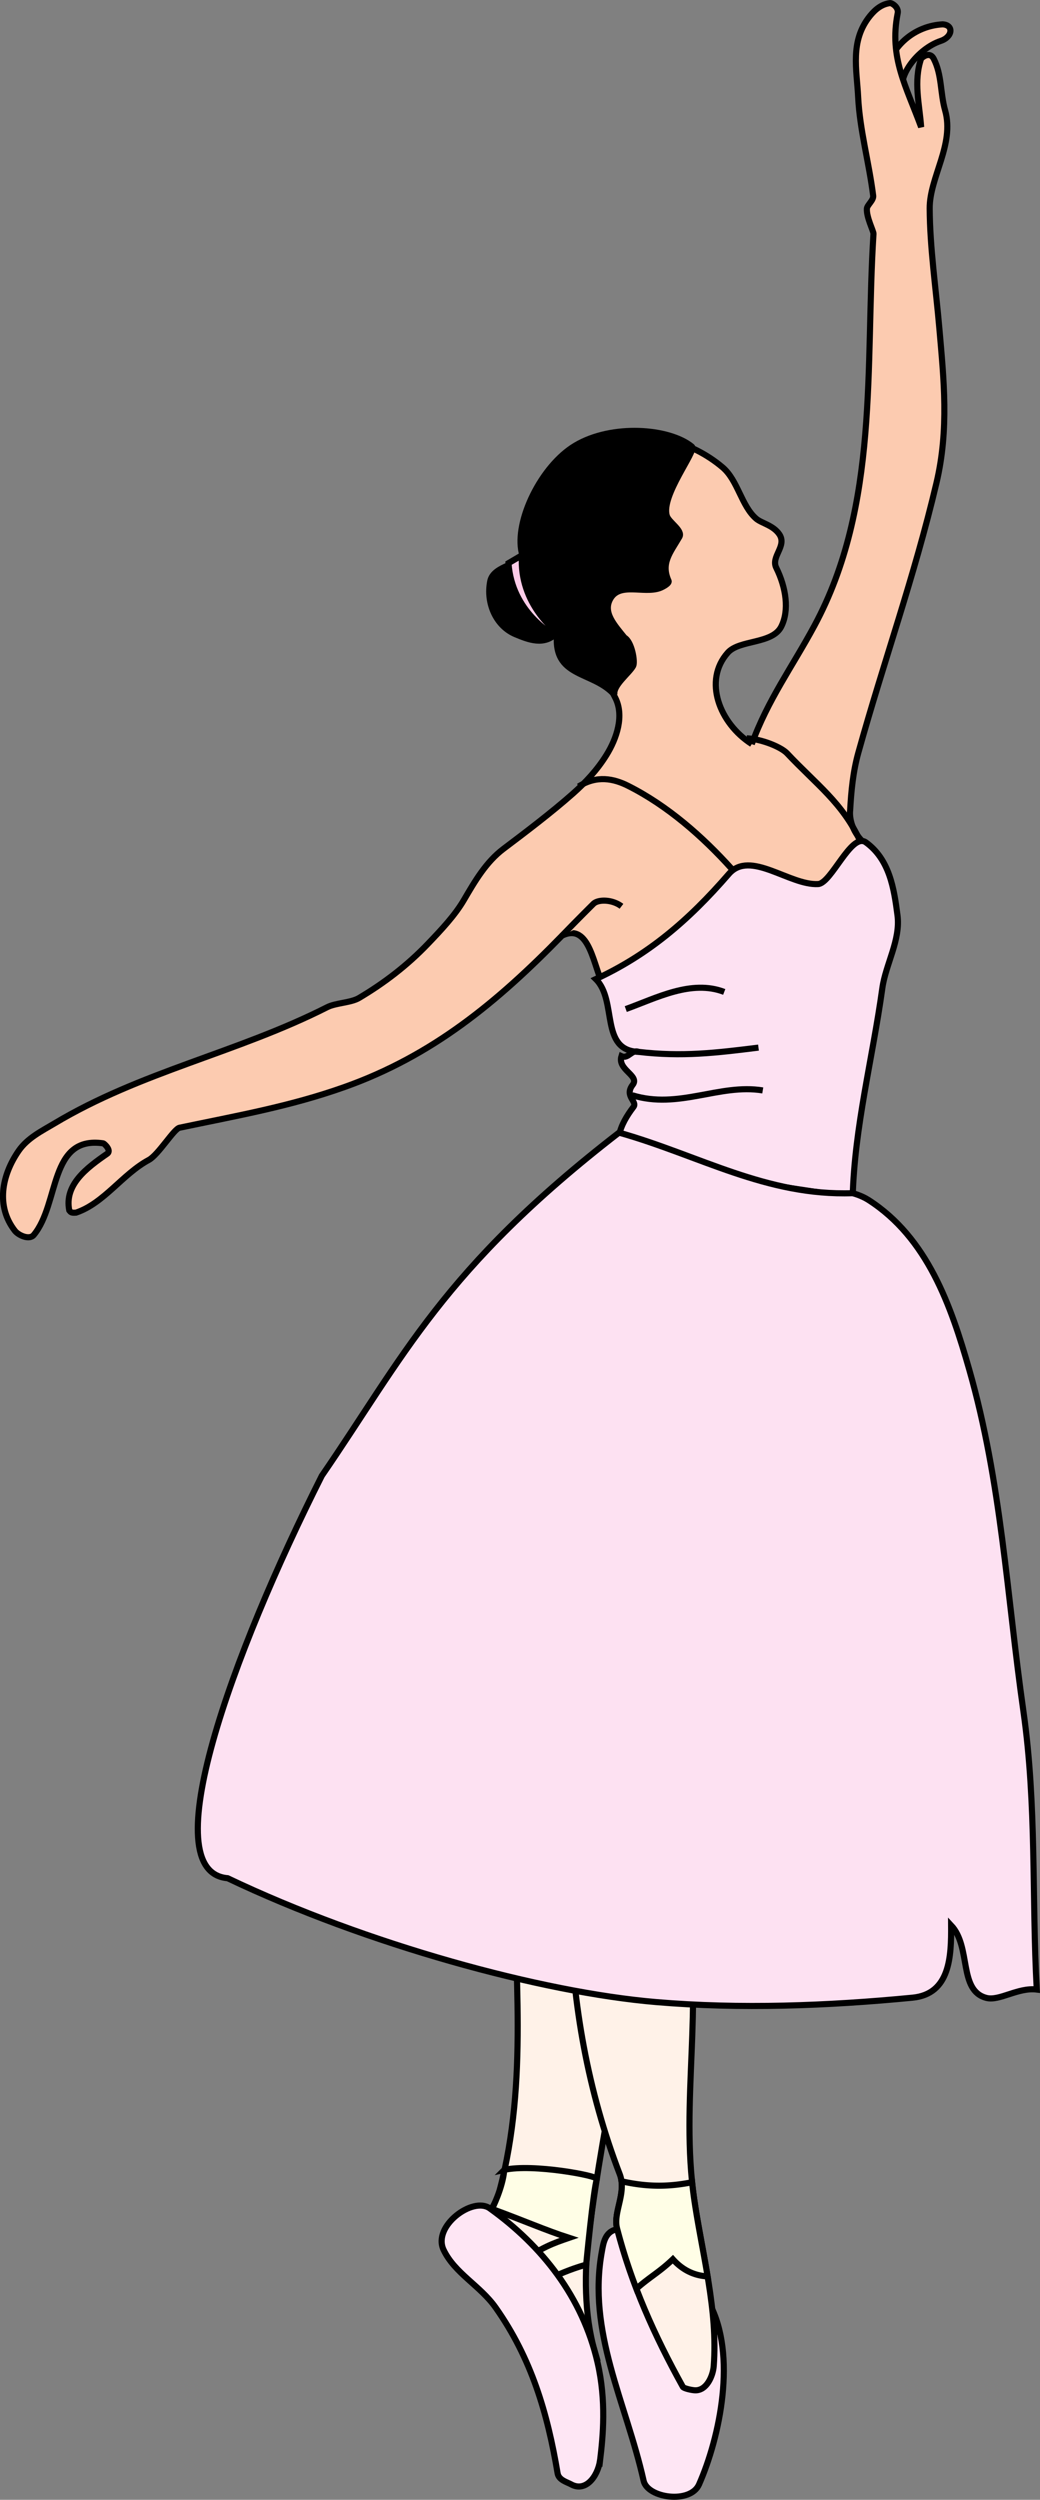
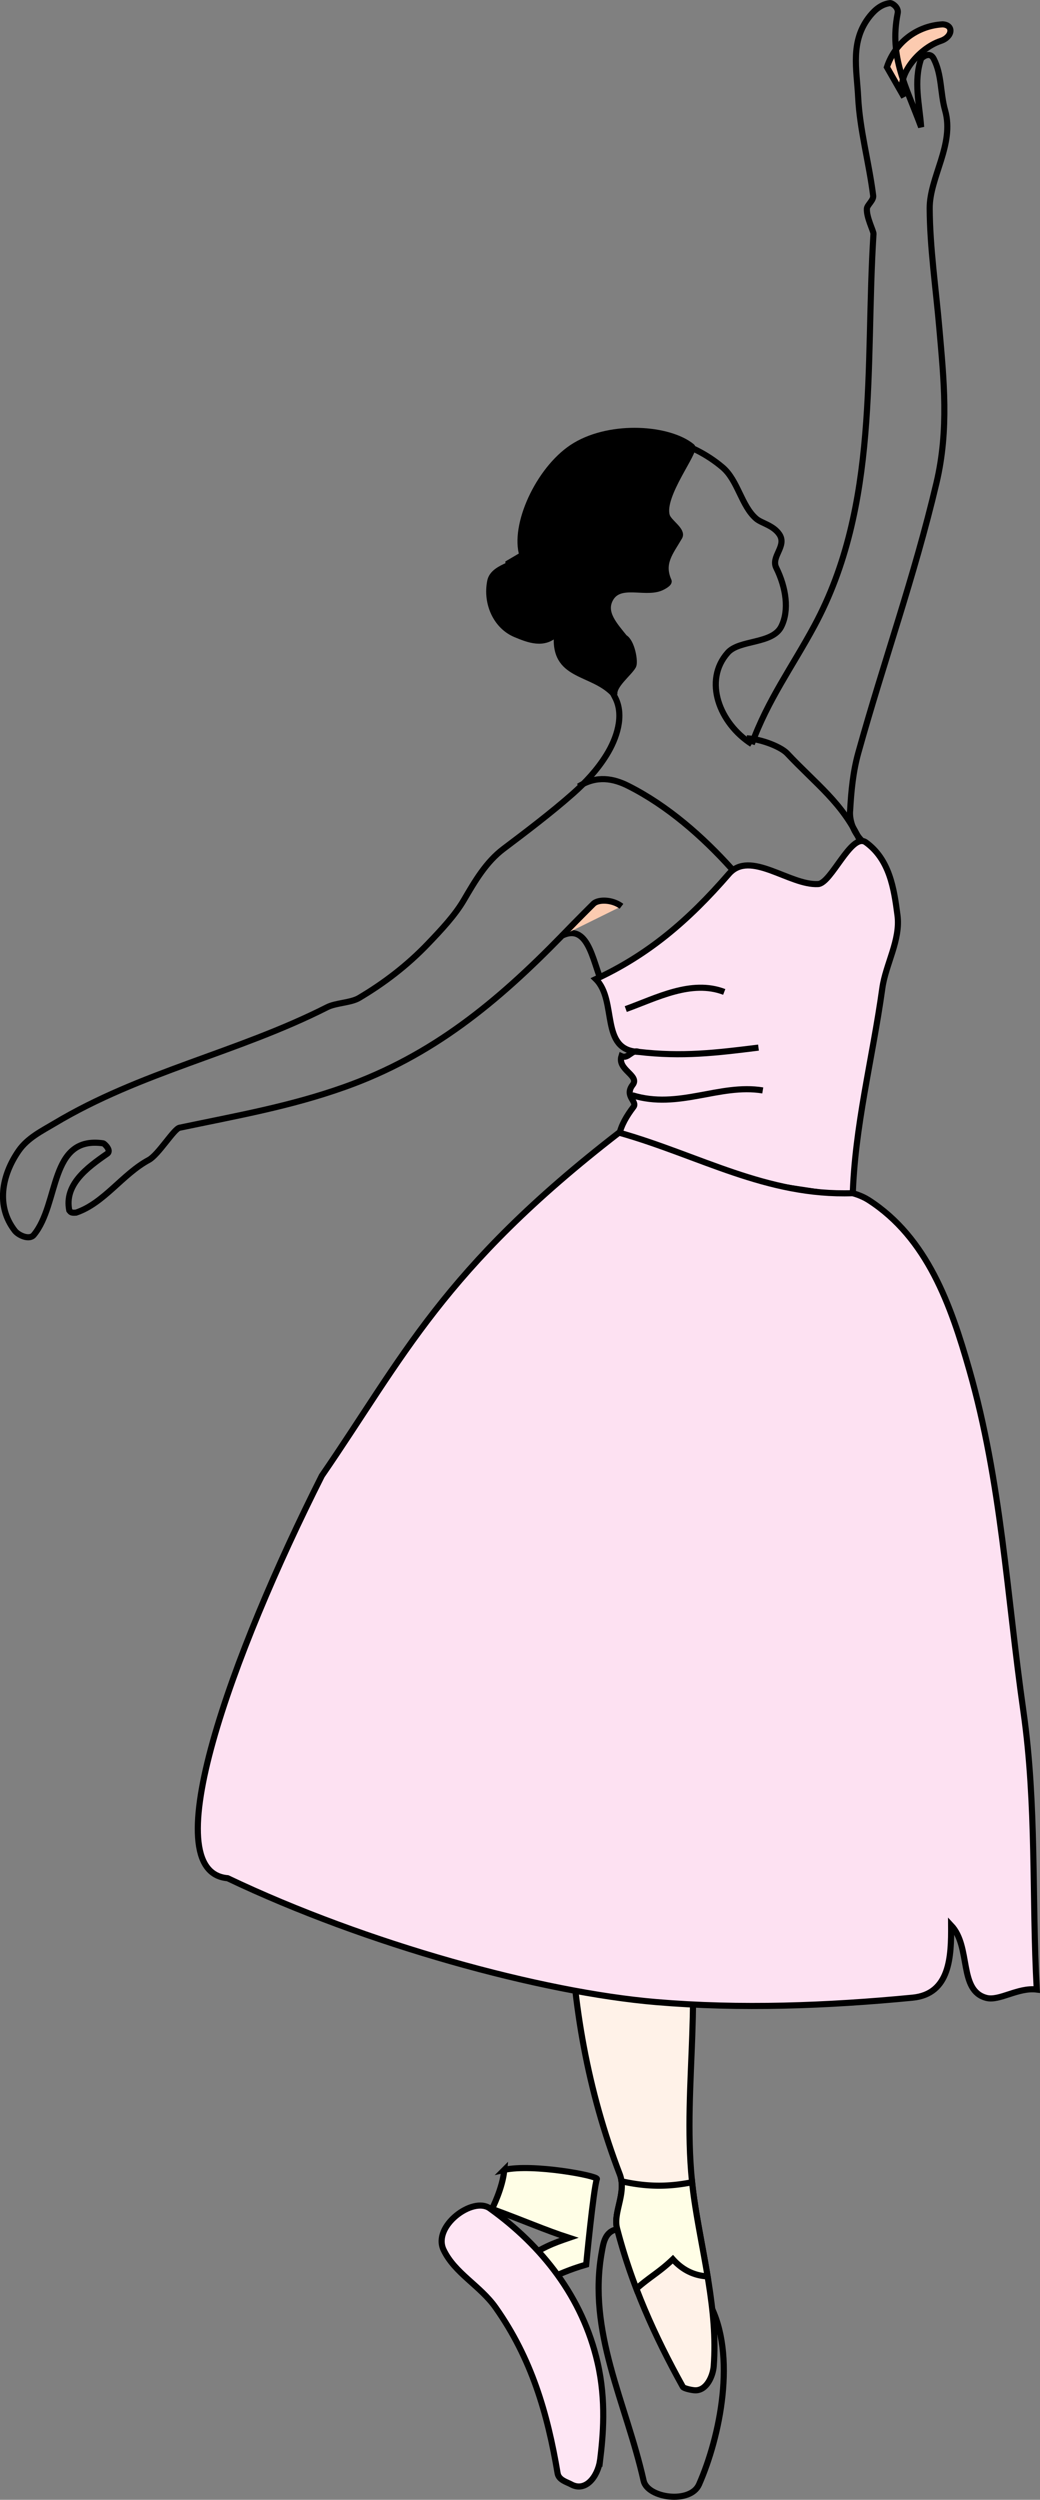
<svg xmlns="http://www.w3.org/2000/svg" width="170.053" height="408.71">
  <rect width="100%" height="100%" fill="#808080" stroke="none" />
  <path fill="#fccbb0" d="M147.822 15.881c-1.578-3.238 2.324-7.96 5.98-9.183 2.005-.672 2.157-2.633.317-2.72-4.262.247-7.793 3.04-9.098 7l2.801 4.903" />
  <path fill="none" stroke="#000" d="M147.822 15.881c-1.578-3.238 2.324-7.96 5.98-9.183 2.005-.672 2.157-2.633.317-2.72-4.262.247-7.793 3.04-9.098 7zm0 0" />
-   <path fill="#fff2e8" d="M97.244 384.428c-1.734-5.973-1.727-13.121-.945-19.215 2.539-19.832 7.07-38.7 10.222-58.133-7.543-.359-15.086-.62-22.402-2.8-.121 17.996 2.34 35.777-2.414 53.816-.742 2.816-2.715 5.309-5.285 7.082l20.824 19.25" />
-   <path fill="none" stroke="#000" d="M97.244 384.428c-1.734-5.973-1.727-13.121-.945-19.215 2.539-19.832 7.07-38.7 10.222-58.133-7.543-.359-15.086-.62-22.402-2.8-.121 17.996 2.34 35.777-2.414 53.816-.742 2.816-2.715 5.309-5.285 7.082zm0 0" />
  <path fill="#fffee6" d="M82.459 354.764c4.637-1.047 15.312.965 15.137 1.488-.57 1.711-1.75 14-1.75 14-2.977.875-4.309 1.551-6.825 2.625l-4.199-2.8c3.672-2.626 5.64-3.313 8.223-4.2-3.895-1.261-7.348-2.8-12.598-4.722 0 0 1.75-3.414 2.012-6.391" />
  <path fill="none" stroke="#000" d="M82.459 354.764c4.637-1.047 15.312.965 15.137 1.488-.57 1.711-1.75 14-1.75 14-2.977.875-4.309 1.551-6.825 2.625l-4.199-2.8c3.672-2.626 5.64-3.313 8.223-4.2-3.895-1.261-7.348-2.8-12.598-4.722 0 0 1.75-3.414 2.012-6.391zm0 0" />
  <path fill="#fee6f4" d="M98.119 402.28c.484-3.985 1.035-9.727-.41-16.008-2.461-10.715-9.094-19.094-17.64-25.223-2.75-1.969-9.372 2.918-7.54 6.785 1.813 3.832 5.977 5.848 8.512 9.442 5.855 8.297 8.484 17.261 10.133 27.093.187 1.122 1.547 1.442 2.21 1.813 2.317 1.281 4.301-1.149 4.735-3.902" />
  <path fill="none" stroke="#000" d="M98.119 402.28c.484-3.985 1.035-9.727-.41-16.008-2.461-10.715-9.094-19.094-17.64-25.223-2.75-1.969-9.372 2.918-7.54 6.785 1.813 3.832 5.977 5.848 8.512 9.442 5.855 8.297 8.484 17.261 10.133 27.093.187 1.122 1.547 1.442 2.21 1.813 2.317 1.281 4.301-1.149 4.735-3.902zm0 0" />
-   <path fill="#fccbb0" d="M122.928 121.65c-5.313-3.386-7.985-10.39-3.922-14.949 1.906-2.14 7.285-1.363 8.742-4.261 1.332-2.653.789-6.356-.824-9.614-.91-1.84 1.808-3.554.5-5.48-1.008-1.48-2.918-1.8-3.778-2.543-2.433-2.102-2.984-6.262-5.5-8.398-4.96-4.215-13.03-6.778-18.086-3.086-12.972 9.48-6.023 28.109.528 40.73 1.531 2.953.246 6.707-1.43 9.402-1.523 2.454-3.414 4.465-5.469 6.29-3.53 3.125-7.77 6.332-11.363 9.042-2.852 2.149-4.68 5.297-6.473 8.364-1.457 2.496-3.691 4.875-5.894 7.176-3.367 3.515-7.14 6.41-11.274 8.855-1.296.77-3.777.785-5.168 1.488-14.785 7.496-30.41 10.496-44.675 19.047-1.942 1.164-4.328 2.317-5.801 4.45-2.762 4.011-3.727 9.05-.613 13.058.586.754 2.37 1.562 3.093.691 4.254-5.132 2.461-16.28 11.364-14.98.144.023 1.414 1.16.636 1.7-3.386 2.339-7.023 5.077-6.199 9.245.262.352.348.438 1.117.383 4.575-1.543 7.586-6.297 11.895-8.617 1.562-.844 4.101-5.07 5.015-5.262 9.47-1.984 18.075-3.492 26.93-6.637 14.43-5.12 25.012-13.886 35.613-24.765 4.641-2.27 5.11 5.258 6.93 8.5l31.563-8.574 11.222-14.79c-3.062-2.624-2.601-5.601-2.601-5.601.176-3.188.476-6.352 1.347-9.469 4.184-15.035 9.125-28.64 12.766-44.07 2.078-8.8 1.2-16.942.48-25.25-.566-6.55-1.554-13.27-1.585-19.649-.028-5.07 4.097-10.464 2.527-16.015-.813-2.86-.508-5.813-1.867-8.457-.57-1.117-1.617-.461-2.055-.024-1.277 3.735-.266 7.465 0 11.2-2.441-6.657-5.25-11.356-3.848-18.551.262-1.05-.96-1.762-1.246-1.723-1.351.176-2.379.996-3.273 2.098-3.313 4.105-2.149 8.8-1.934 13.265.27 5.426 1.77 10.649 2.457 16.13.094.745-.98 1.515-1.027 2.097-.106 1.422 1.105 3.703 1.078 4.133-1.367 21.707 1 44.293-9.668 64.094-3.605 6.687-7.617 12.117-10.23 19.328" />
  <path fill="none" stroke="#000" d="M122.928 121.65c-5.313-3.386-7.985-10.39-3.922-14.949 1.906-2.14 7.285-1.363 8.742-4.261 1.332-2.653.789-6.356-.824-9.614-.91-1.84 1.808-3.554.5-5.48-1.008-1.48-2.918-1.8-3.778-2.543-2.433-2.102-2.984-6.262-5.5-8.398-4.96-4.215-13.03-6.778-18.086-3.086-12.972 9.48-6.023 28.109.528 40.73 1.531 2.953.246 6.707-1.43 9.402-1.523 2.454-3.414 4.465-5.469 6.29-3.53 3.125-7.77 6.332-11.363 9.042-2.852 2.149-4.68 5.297-6.473 8.364-1.457 2.496-3.691 4.875-5.894 7.176-3.367 3.515-7.14 6.41-11.274 8.855-1.296.77-3.777.785-5.168 1.488-14.785 7.496-30.41 10.496-44.675 19.047-1.942 1.164-4.328 2.317-5.801 4.45-2.762 4.011-3.727 9.05-.613 13.058.586.754 2.37 1.562 3.093.691 4.254-5.132 2.461-16.28 11.364-14.98.144.023 1.414 1.16.636 1.7-3.386 2.339-7.023 5.077-6.199 9.245.262.352.348.438 1.117.383 4.575-1.543 7.586-6.297 11.895-8.617 1.562-.844 4.101-5.07 5.015-5.262 9.47-1.984 18.075-3.492 26.93-6.637 14.43-5.12 25.012-13.886 35.613-24.765 4.641-2.27 5.11 5.258 6.93 8.5l31.563-8.574 11.222-14.79c-3.062-2.624-2.601-5.601-2.601-5.601.176-3.188.476-6.352 1.347-9.469 4.184-15.035 9.125-28.64 12.766-44.07 2.078-8.8 1.2-16.942.48-25.25-.566-6.55-1.554-13.27-1.585-19.649-.028-5.07 4.097-10.464 2.527-16.015-.813-2.86-.508-5.813-1.867-8.457-.57-1.117-1.617-.461-2.055-.024-1.277 3.735-.266 7.465 0 11.2-2.441-6.657-5.25-11.356-3.848-18.551.262-1.051-.96-1.762-1.246-1.723-1.351.176-2.379.996-3.273 2.098-3.313 4.105-2.149 8.8-1.934 13.265.27 5.426 1.77 10.649 2.457 16.13.094.745-.98 1.515-1.027 2.097-.106 1.422 1.105 3.703 1.078 4.133-1.367 21.707 1 44.293-9.668 64.094-3.605 6.687-7.617 12.117-10.23 19.328zm0 0" />
  <path fill="#fde1f2" d="M139.42 195.78c.308-11.575 3.238-22.606 4.851-34.211.547-3.93 3.012-7.871 2.477-11.942-.566-4.332-1.277-9.129-5.227-11.949-2.363-1.488-5.609 6.742-7.746 6.863-4.683.258-11.125-5.668-14.61-1.644-6.694 7.73-13.241 13.238-21.745 17.183 3.578 3.528.59 11.653 7 11.899-1.11-.469-1.676 1.215-2.801.699-.707 2.238 3.023 3.152 1.832 4.691-1.426 1.84.816 2.707.133 3.606-2.219 2.906-3.574 6.101-1.262 9.203l37.098 5.602" />
  <path fill="none" stroke="#000" d="M139.42 195.78c.308-11.575 3.238-22.606 4.851-34.211.547-3.93 3.012-7.871 2.477-11.942-.566-4.332-1.277-9.129-5.227-11.949-2.363-1.488-5.609 6.742-7.746 6.863-4.683.258-11.125-5.668-14.61-1.644-6.694 7.73-13.241 13.238-21.745 17.183 3.578 3.528.59 11.653 7 11.899-1.11-.469-1.676 1.215-2.801.699-.707 2.238 3.023 3.152 1.832 4.691-1.426 1.84.816 2.707.133 3.606-2.219 2.906-3.574 6.101-1.262 9.203zm0 0" />
  <path fill="none" stroke="#000" d="M104.42 171.979c7.133.832 12.62.168 19.601-.7m-20.652 7.786c7.613 2.363 14.242-1.938 21.352-.785m-22.399-13.301c5.012-1.805 10.715-4.867 16.098-2.801" />
  <path d="M102.111 104.248c-1.683-2.09-3.55-4.105-2.332-6.328 1.504-2.75 5.418-.836 8.067-1.754.39-.136 1.648-.75 1.476-1.187-1.305-2.906.281-4.649 1.762-7.196.61-1.054-1.719-2.363-2.05-3.433-1.032-3.313 4.925-10.676 4.093-11.332-3.676-3.02-13.055-3.75-19.05-.176-5.59 3.332-9.958 12.336-8.767 17.524.457 1.988-4.605 1.93-5.148 4.664-.723 3.64.996 7.351 4.121 8.66 2.031.847 4.79 2.008 6.836-.309-.871 7.563 5.797 6.192 9.363 10.235-.355-1.508 2.399-3.547 3.047-4.743.348-.64-.203-3.937-1.418-4.625" />
  <path fill="none" stroke="#000" d="M102.111 104.248c-1.683-2.09-3.55-4.105-2.332-6.328 1.504-2.75 5.418-.836 8.067-1.754.39-.136 1.648-.75 1.476-1.187-1.305-2.906.281-4.649 1.762-7.196.61-1.054-1.719-2.363-2.05-3.433-1.032-3.313 4.925-10.676 4.093-11.332-3.676-3.02-13.055-3.75-19.05-.176-5.59 3.332-9.958 12.336-8.767 17.524.457 1.988-4.605 1.93-5.148 4.664-.723 3.64.996 7.351 4.121 8.66 2.031.847 4.79 2.008 6.836-.309-.871 7.563 5.797 6.192 9.363 10.235-.355-1.508 2.399-3.547 3.047-4.743.348-.64-.203-3.937-1.418-4.625zm0 0" />
-   <path fill="#fee6f4" d="M100.92 364.479c-2 .312-2.266 2.324-2.492 3.554-2.45 13.22 3.937 24.723 6.812 37.563.633 2.84 7.637 3.824 9.059.605 3.41-7.722 6.25-21.183 1.672-29.648l-15.051-12.074" />
  <path fill="none" stroke="#000" d="M100.92 364.479c-2 .312-2.266 2.324-2.492 3.554-2.45 13.22 3.937 24.723 6.812 37.563.633 2.84 7.637 3.824 9.059.605 3.41-7.722 6.25-21.183 1.672-29.648zm0 0" />
  <path fill="#fff2e8" d="M112.119 311.979c3.035 15.804-.926 31.59 1.379 47.5 1.312 9.066 3.906 18.191 3.203 27.375-.117 1.562-1.16 4.11-3.156 3.945-.563-.043-1.75-.312-1.887-.555-4.652-8.378-8.414-16.793-10.77-25.937-.667-2.582 1.614-5.793.45-8.82-5.219-13.582-7.7-27.743-8.117-42.11l18.898-1.398" />
  <path fill="none" stroke="#000" d="M112.119 311.979c3.035 15.804-.926 31.59 1.379 47.5 1.312 9.066 3.906 18.191 3.203 27.375-.117 1.562-1.16 4.11-3.156 3.945-.563-.043-1.75-.312-1.887-.555-4.652-8.378-8.414-16.793-10.77-25.937-.667-2.582 1.614-5.793.45-8.82-5.219-13.582-7.7-27.743-8.117-42.11zm0 0" />
  <path fill="#fccbb0" stroke="#000" d="M101.619 148.178c-1.5-1.148-3.816-1.172-4.598-.395a356.845 356.845 0 0 0-5.129 5.196" />
  <path fill="#fffee6" d="M115.701 372.178c-.703-4.246-1.59-8.48-2.203-12.7a70.254 70.254 0 0 1-.332-2.69c-3.496.69-6.996.867-11.54-.16.352 2.679-1.323 5.421-.737 7.679a92.003 92.003 0 0 0 3.168 9.89c2.25-1.976 3.8-2.742 5.964-4.82 1.496 1.672 3.34 2.653 5.598 2.801h.082" />
  <path fill="none" stroke="#000" d="M115.701 372.178c-.703-4.246-1.59-8.48-2.203-12.7a70.254 70.254 0 0 1-.332-2.69c-3.496.69-6.996.867-11.54-.16.352 2.679-1.323 5.421-.737 7.679a92.003 92.003 0 0 0 3.168 9.89c2.25-1.976 3.8-2.742 5.964-4.82 1.496 1.672 3.34 2.653 5.598 2.801zm0 0" />
-   <path fill="#fccce8" d="M90.51 103.815s-6.84-3.692-7.364-11.742l2.2-1.293c-.524 8.05 5.773 12.601 5.773 12.601l-.61.434" />
  <path fill="none" stroke="#000" d="M90.51 103.815s-6.84-3.692-7.364-11.742l2.2-1.293c-.524 8.05 5.773 12.601 5.773 12.601zm29.136 38.238c-4.77-5.3-10.5-10.324-16.906-13.555-2.406-1.215-5.144-1.773-8.121.082m46.027 8.922c-2.894-6.261-7.199-9.281-11.937-14.324-.945-1.004-3.988-2.297-6.613-2.473" />
  <path fill="#fde1f2" d="M139.42 195.08s1.402.348 2.582 1.106c9.652 6.187 13.496 17.285 16.484 27.746 5.27 18.45 6.137 36.785 8.856 55.86 2.191 15.386 1.355 30.32 2.18 45.488-3.051-.38-6.106 1.91-8.215 1.375-4.633-1.18-2.45-8.329-5.786-11.875.032 5.082-.156 11.234-6.308 11.832-13.903 1.347-28.227 1.879-41.93.718-18.684-1.578-47.312-9.402-70.062-20.25-12.25-1.05.703-36.636 15.402-65.8 13.3-19.336 19.8-33.836 48.598-56.102 13.117 3.703 24.05 10.395 38.199 9.902" />
  <path fill="none" stroke="#000" d="M139.42 195.08s1.402.348 2.582 1.106c9.652 6.187 13.496 17.285 16.484 27.746 5.27 18.45 6.137 36.785 8.856 55.86 2.191 15.386 1.355 30.32 2.18 45.488-3.051-.38-6.106 1.91-8.215 1.375-4.633-1.18-2.45-8.329-5.786-11.875.032 5.082-.156 11.234-6.308 11.832-13.903 1.347-28.227 1.879-41.93.718-18.684-1.578-47.312-9.402-70.062-20.25-12.25-1.05.703-36.636 15.402-65.8 13.3-19.336 19.8-33.836 48.598-56.102 13.117 3.703 24.05 10.395 38.199 9.902zm0 0" />
</svg>